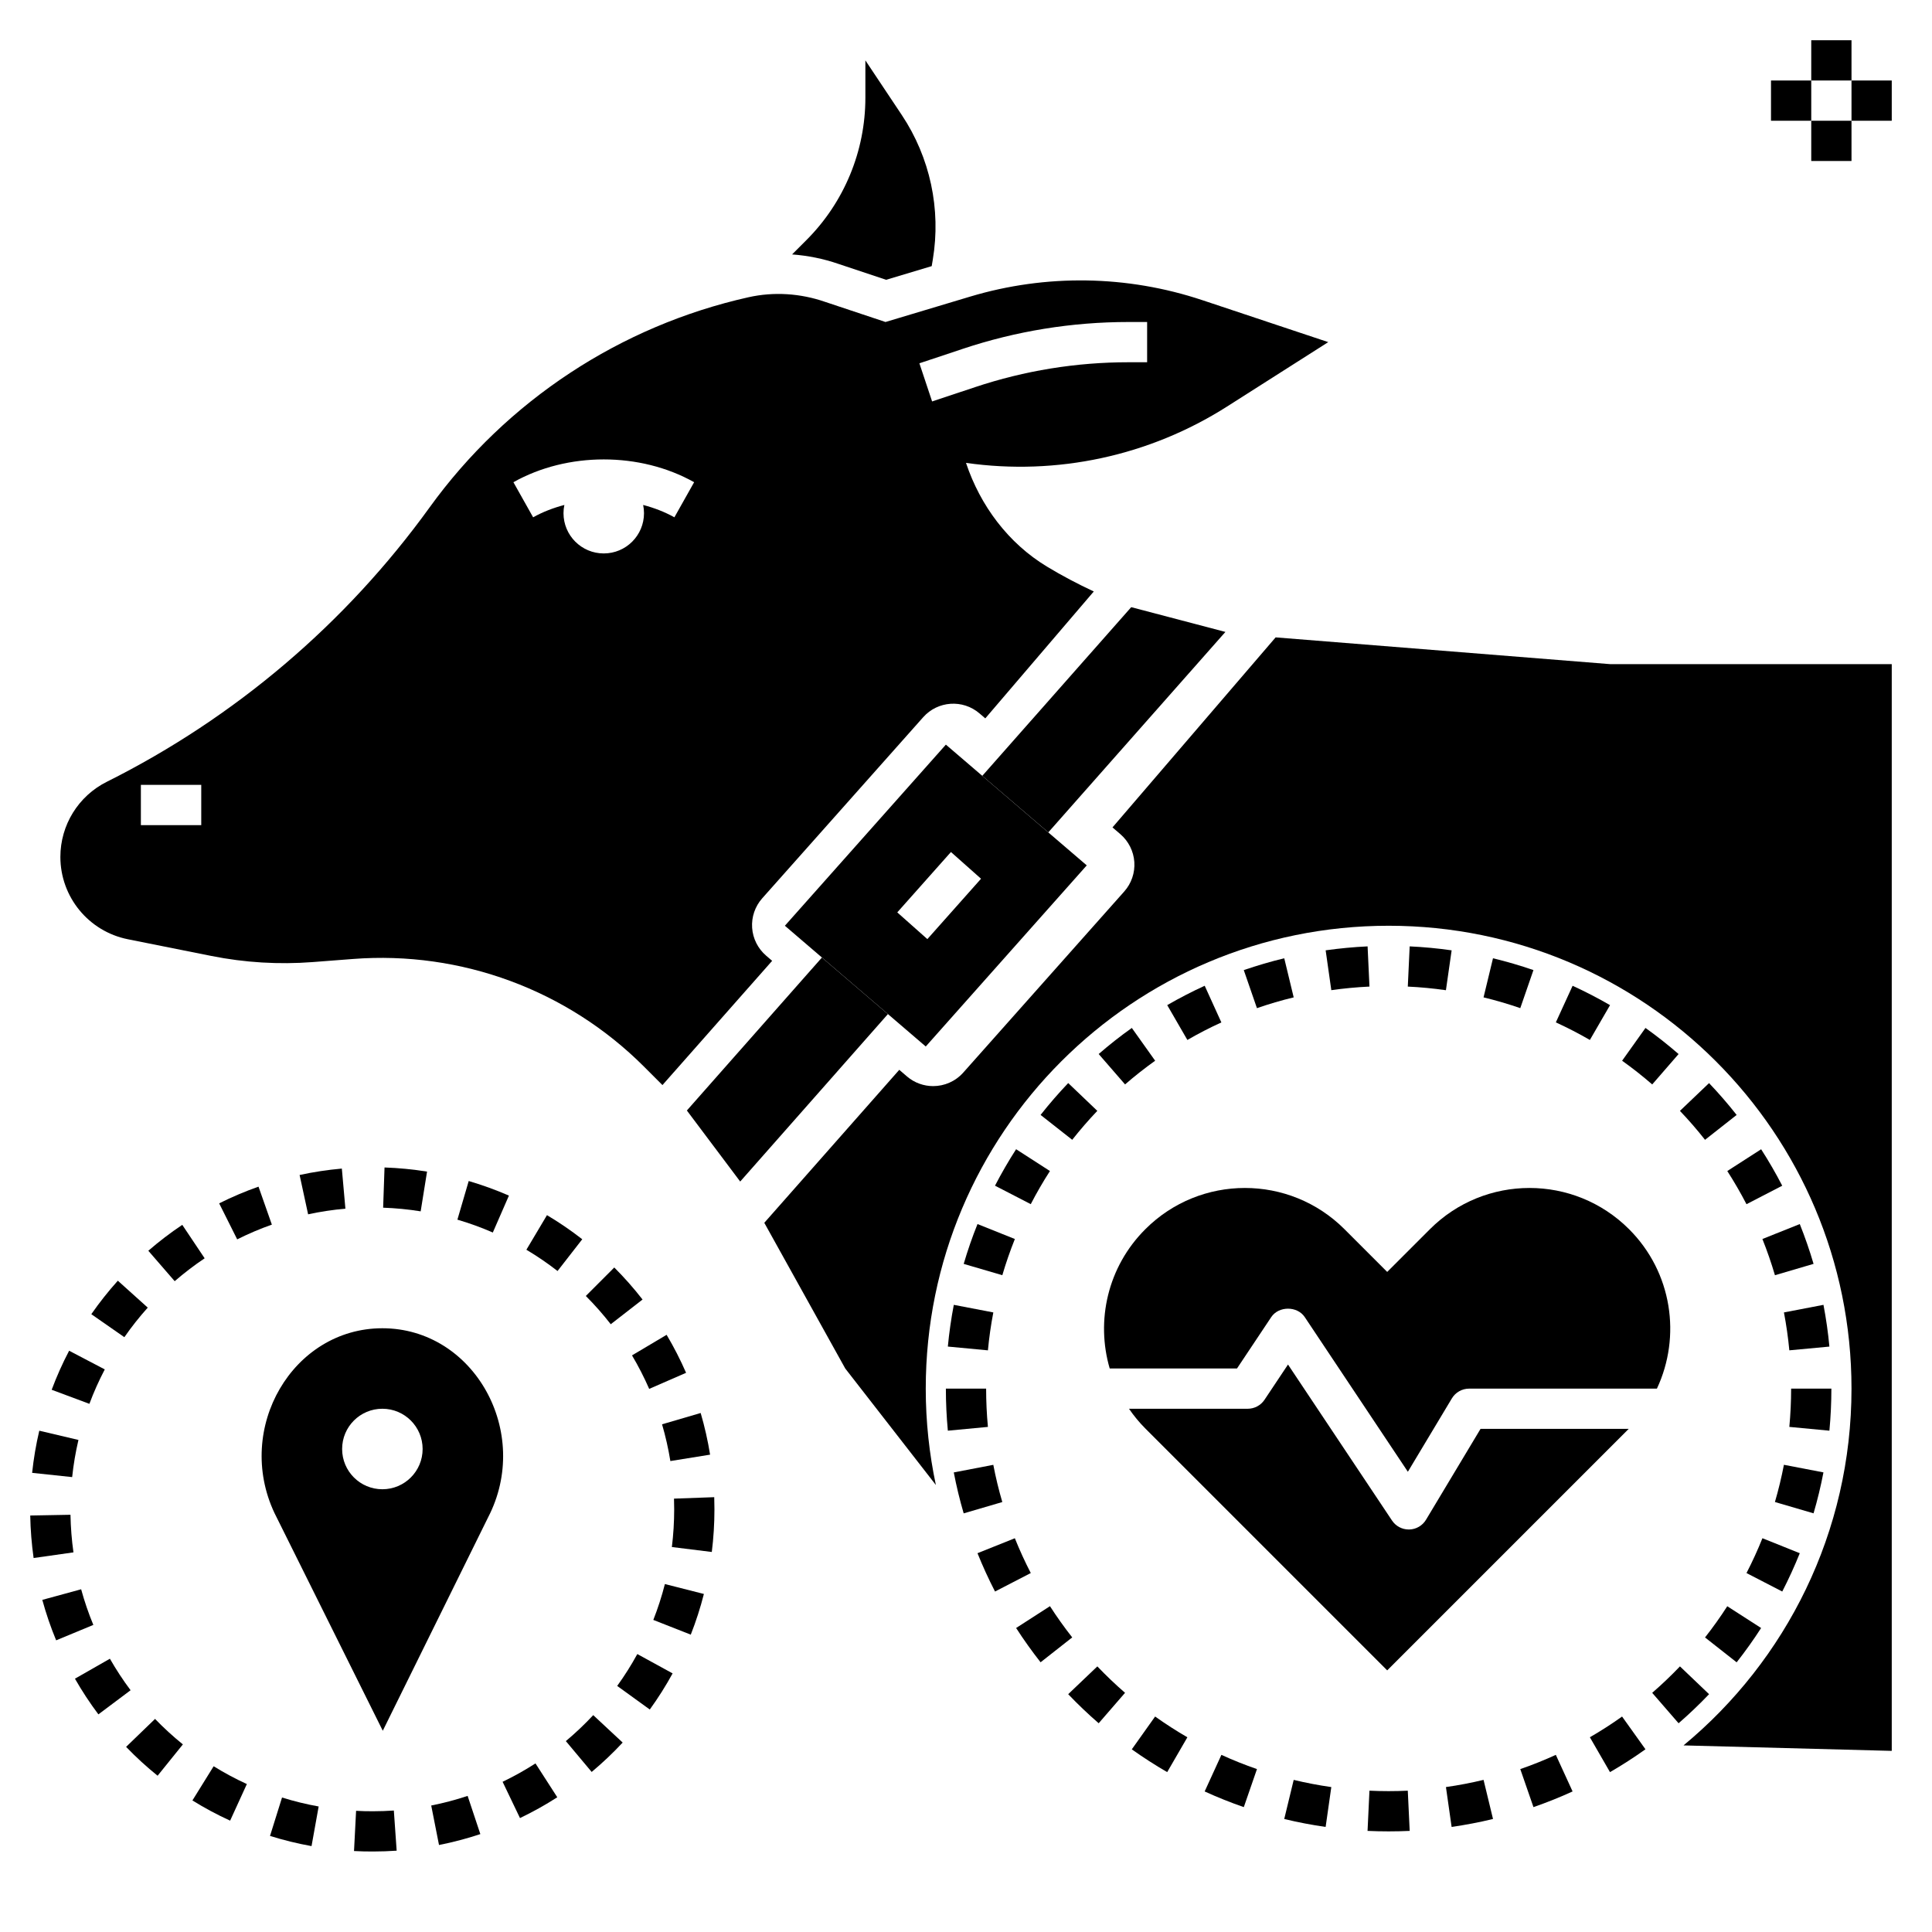
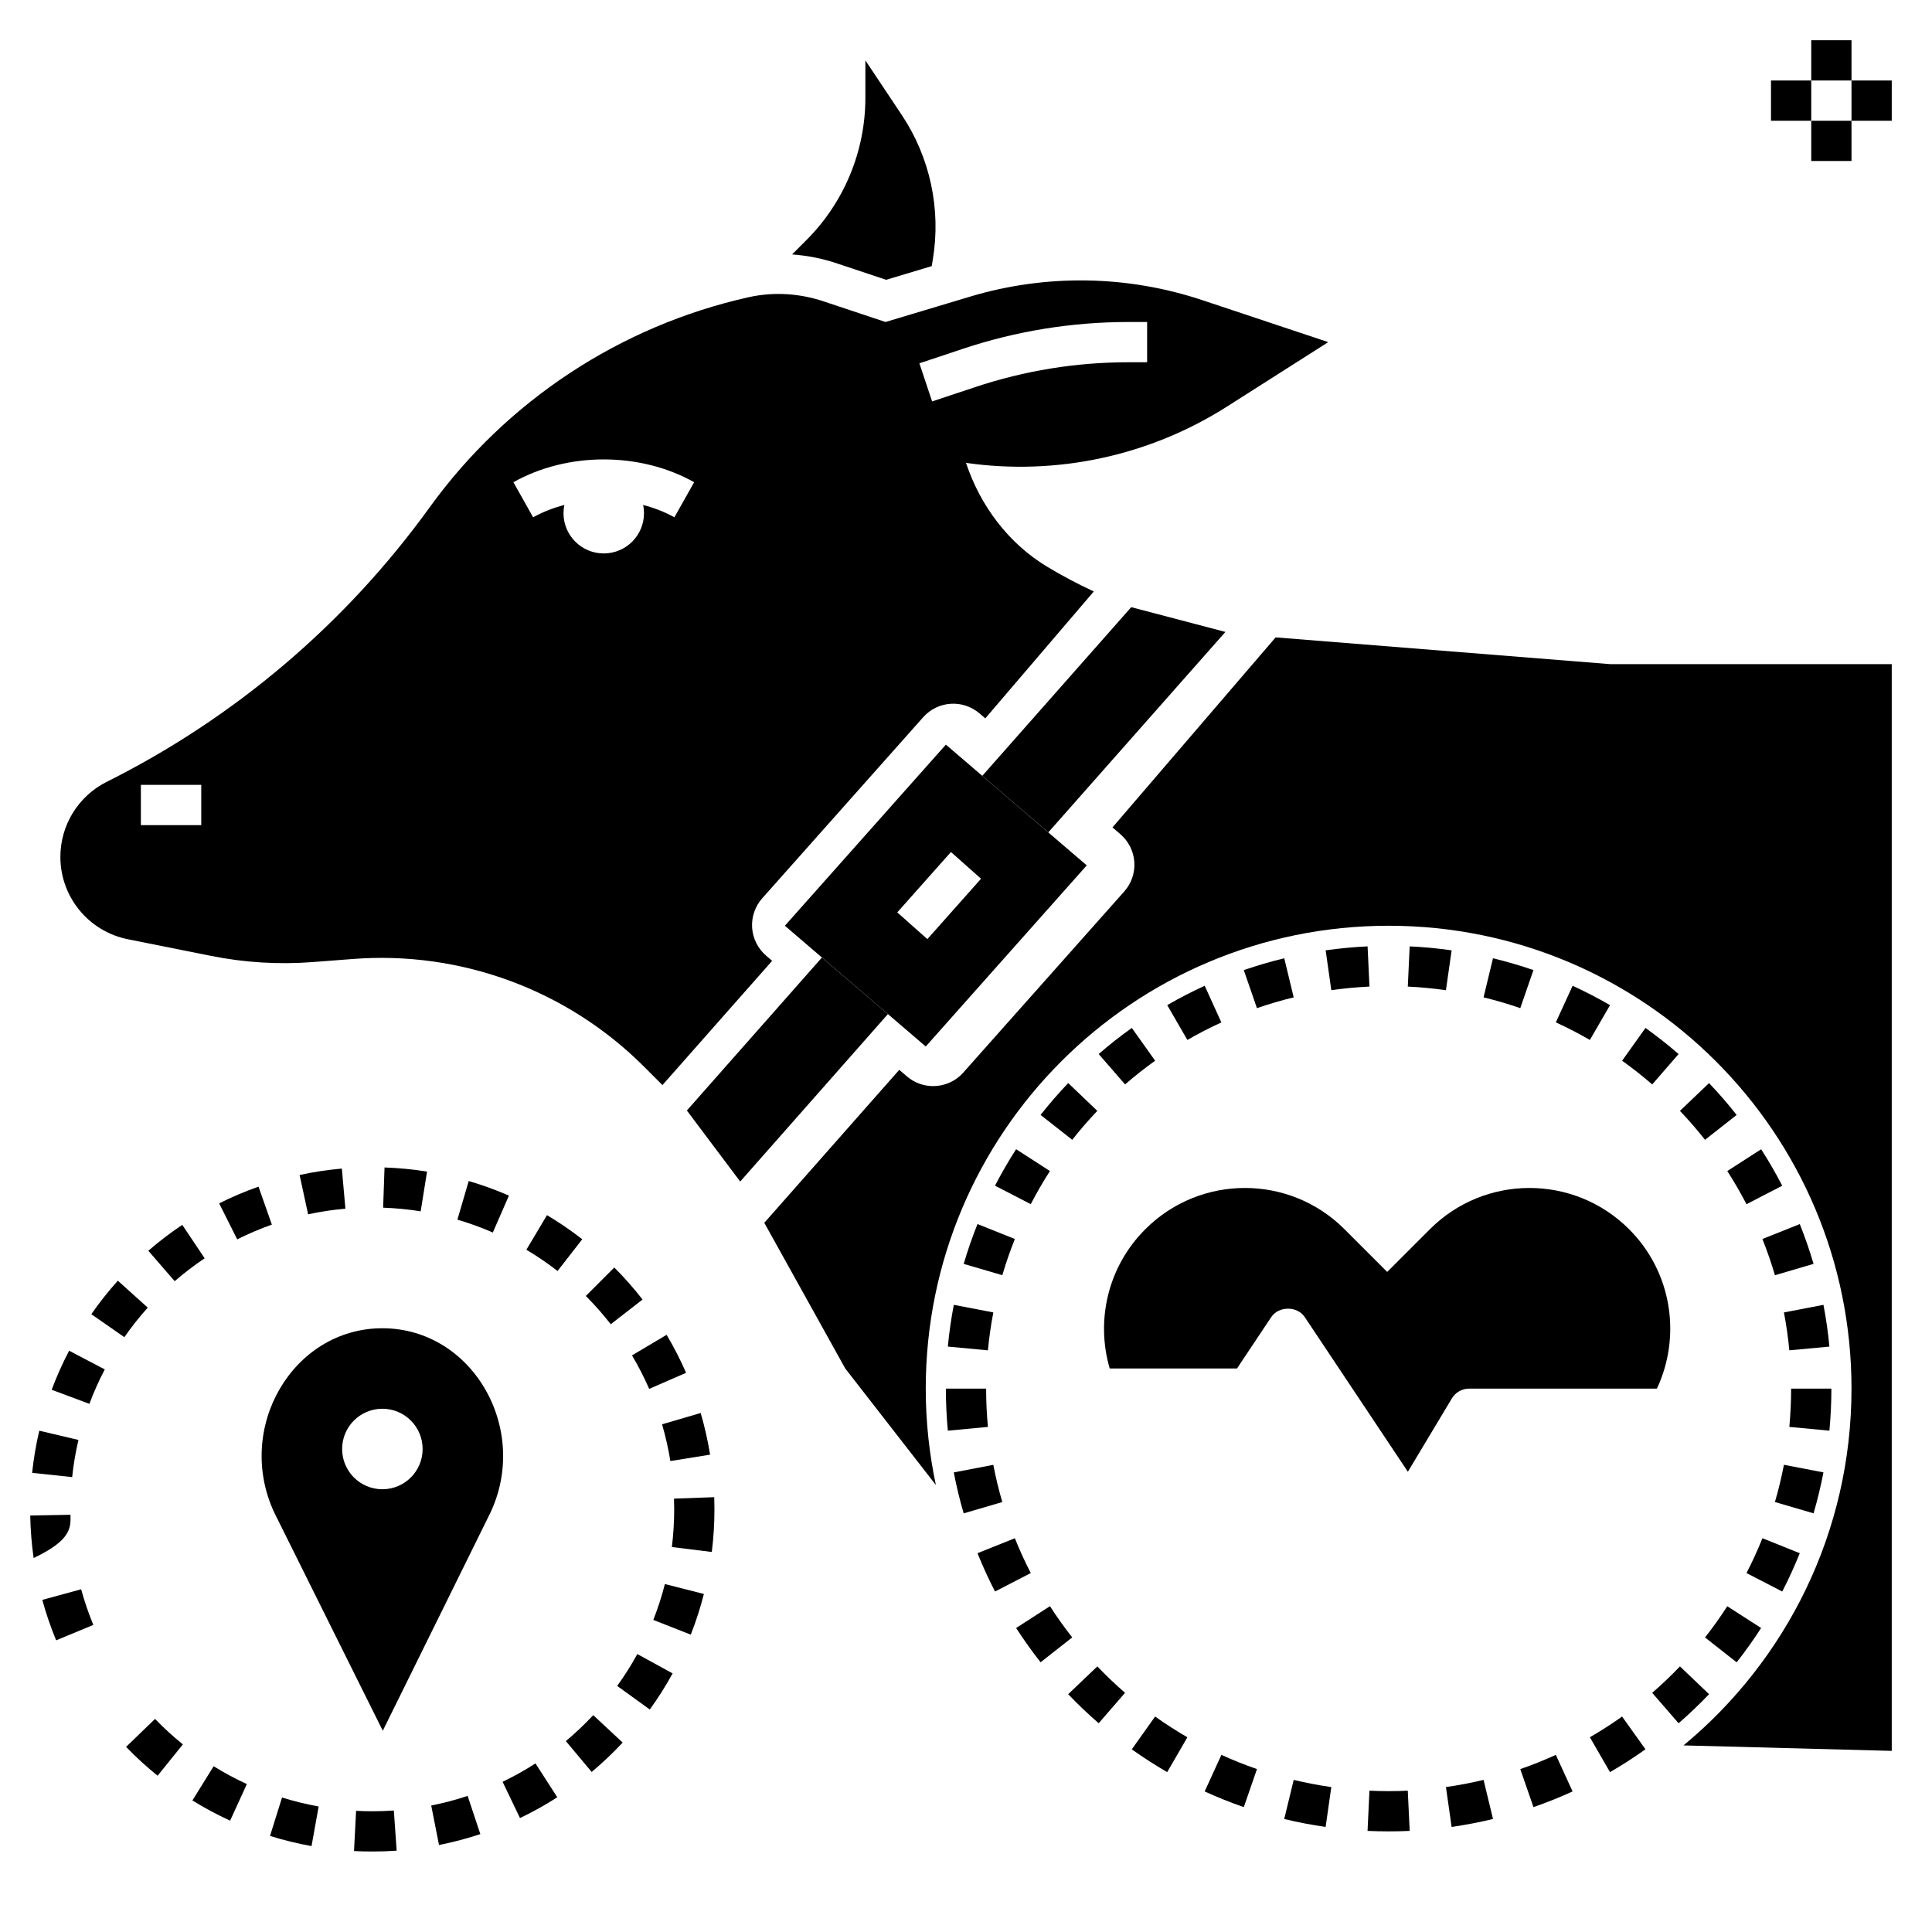
<svg xmlns="http://www.w3.org/2000/svg" fill="#000000" width="800px" height="800px" viewBox="0 0 96 96" id="Layer_1_1_" version="1.1" xml:space="preserve">
  <path d="M87.573,61.565c0.234,0.587,0.444,1.192,0.623,1.8l1.919-0.564c-0.196-0.668-0.427-1.333-0.685-1.978L87.573,61.565z" />
  <path d="M88.643,65.214c0.119,0.622,0.209,1.256,0.268,1.883l1.991-0.186c-0.064-0.691-0.164-1.389-0.295-2.074L88.643,65.214z" />
  <path d="M85.828,58.188c0.342,0.532,0.663,1.087,0.954,1.648l1.776-0.918c-0.319-0.618-0.672-1.228-1.048-1.812L85.828,58.188z" />
  <path d="M83.475,55.199c0.437,0.458,0.856,0.941,1.247,1.438l1.571-1.236c-0.429-0.546-0.891-1.078-1.371-1.582L83.475,55.199z" />
  <path d="M91,69h-2c0,0.634-0.03,1.274-0.089,1.902l1.991,0.188C90.967,70.399,91,69.696,91,69z" />
  <path d="M51.219,78.164c-0.291-0.562-0.557-1.145-0.792-1.73l-1.856,0.744c0.259,0.645,0.552,1.285,0.871,1.904L51.219,78.164z" />
  <path d="M82.097,84.116l1.311,1.512c0.524-0.455,1.034-0.941,1.515-1.445l-1.447-1.381C83.037,83.261,82.573,83.703,82.097,84.116z" />
  <path d="M67.955,47.025c-0.691,0.032-1.392,0.099-2.084,0.196l0.281,1.98c0.629-0.09,1.268-0.149,1.896-0.179L67.955,47.025z" />
  <path d="M90.606,73.162l-1.964-0.377c-0.12,0.622-0.27,1.244-0.447,1.849l1.919,0.562C90.31,74.531,90.475,73.847,90.606,73.162z" />
  <path d="M64.283,49.559l-0.469-1.943c-0.678,0.163-1.354,0.361-2.011,0.588l0.654,1.891C63.053,49.888,63.667,49.707,64.283,49.559z  " />
  <path d="M59.861,48.982c-0.629,0.287-1.255,0.61-1.862,0.962L59,51.675c0.551-0.319,1.12-0.612,1.689-0.872L59.861,48.982z" />
  <path d="M72.131,47.222c-0.689-0.099-1.39-0.165-2.085-0.197l-0.093,1.998c0.631,0.029,1.268,0.09,1.894,0.18L72.131,47.222z" />
  <path d="M84.722,81.364l1.571,1.236c0.432-0.549,0.841-1.122,1.216-1.705l-1.682-1.082C85.487,80.343,85.115,80.864,84.722,81.364z" />
  <path d="M89.43,77.178l-1.856-0.744c-0.235,0.586-0.501,1.168-0.792,1.73l1.777,0.918C88.878,78.463,89.171,77.822,89.43,77.178z" />
  <path d="M74.186,47.616l-0.469,1.943c0.616,0.149,1.229,0.329,1.825,0.535l0.654-1.891C75.541,47.978,74.864,47.779,74.186,47.616z" />
  <path d="M78.142,48.983l-0.833,1.818c0.575,0.264,1.144,0.558,1.691,0.874l1.002-1.73C79.4,49.597,78.774,49.272,78.142,48.983z" />
  <path d="M65.87,90.779l0.282-1.98c-0.625-0.089-1.254-0.209-1.869-0.357l-0.47,1.943C64.49,90.549,65.182,90.681,65.87,90.779z" />
  <path d="M70.047,90.976l-0.095-1.998c-0.63,0.03-1.272,0.03-1.905,0l-0.094,1.998C68.301,90.992,68.649,91,69,91  C69.351,91,69.7,90.992,70.047,90.976z" />
  <path d="M83.408,52.375c-0.526-0.457-1.08-0.894-1.645-1.297l-1.161,1.629c0.514,0.366,1.017,0.763,1.496,1.178L83.408,52.375z" />
  <path d="M54.593,52.374l1.311,1.51c0.48-0.417,0.983-0.812,1.495-1.177l-1.159-1.629C55.675,51.479,55.121,51.915,54.593,52.374z" />
  <path d="M80,88.056c0.601-0.347,1.193-0.729,1.762-1.135L80.6,85.294c-0.516,0.368-1.055,0.715-1.6,1.029L80,88.056z" />
  <path d="M53.078,84.183c0.482,0.506,0.992,0.991,1.515,1.444l1.31-1.512c-0.475-0.412-0.939-0.854-1.377-1.313L53.078,84.183z" />
  <path d="M72.13,90.779c0.688-0.099,1.38-0.23,2.057-0.395l-0.47-1.943c-0.615,0.148-1.244,0.269-1.869,0.357L72.13,90.779z" />
  <path d="M49.441,58.916l1.777,0.918c0.29-0.561,0.61-1.115,0.953-1.646l-1.681-1.084C50.114,57.688,49.761,58.299,49.441,58.916z" />
  <path d="M47.098,71.09l1.991-0.188C49.03,70.274,49,69.634,49,69h-2C47,69.696,47.033,70.399,47.098,71.09z" />
  <path d="M47.098,66.91l1.991,0.188c0.059-0.629,0.149-1.263,0.269-1.884l-1.964-0.377C47.263,65.521,47.163,66.218,47.098,66.91z" />
  <path d="M62.458,87.905c-0.599-0.207-1.193-0.444-1.767-0.707l-0.832,1.818c0.632,0.289,1.286,0.551,1.945,0.779L62.458,87.905z" />
  <path d="M47.886,62.802l1.919,0.562c0.178-0.607,0.388-1.212,0.623-1.798l-1.856-0.744C48.312,61.467,48.082,62.133,47.886,62.802z" />
  <path d="M51.706,55.4l1.572,1.236c0.392-0.497,0.811-0.981,1.247-1.438l-1.446-1.381C52.599,54.32,52.137,54.853,51.706,55.4z" />
  <path d="M76.197,89.795c0.66-0.229,1.314-0.49,1.944-0.779l-0.833-1.818c-0.572,0.262-1.166,0.5-1.766,0.707L76.197,89.795z" />
  <path d="M53.278,81.362c-0.393-0.5-0.765-1.021-1.106-1.552l-1.682,1.084c0.375,0.582,0.785,1.155,1.216,1.704L53.278,81.362z" />
  <path d="M57.397,85.293l-1.159,1.631c0.569,0.404,1.161,0.785,1.759,1.132L59,86.325C58.456,86.01,57.917,85.662,57.397,85.293z" />
  <path d="M47.393,73.164c0.131,0.683,0.296,1.367,0.492,2.034l1.919-0.562c-0.178-0.606-0.328-1.229-0.447-1.849L47.393,73.164z" />
  <polygon points="56.21,30.17 48.81,38.55 52.09,41.36 60.89,31.4 " />
  <polygon points="40.84,47.58 34.13,55.18 36.78,58.71 44.12,50.39 " />
  <path d="M66,17l-6.259-2.086c-3.736-1.245-7.765-1.306-11.537-0.175L44,16l-3-1c-1.224-0.425-2.545-0.513-3.809-0.23  c-6.357,1.423-12.004,5.125-15.846,10.445c-4.168,5.771-9.671,10.448-16.038,13.632C3.893,39.553,3,40.998,3,42.579  c0,1.989,1.404,3.702,3.355,4.092l4.15,0.83c1.656,0.331,3.349,0.433,5.033,0.304l2.002-0.154C22.91,47.238,28.192,49.192,32,53  l0.917,0.917l5.451-6.174l-0.301-0.258c-0.407-0.35-0.657-0.848-0.694-1.383c-0.036-0.536,0.144-1.063,0.501-1.465l8-9  c0.723-0.813,1.967-0.9,2.796-0.189l0.289,0.248l5.391-6.306c-0.794-0.371-1.572-0.779-2.324-1.234C50.105,26.995,48.71,25.13,48,23  c4.517,0.645,9.116-0.347,12.966-2.796L66,17z M10,41H7v-2h3V41z M33.51,25.705c-0.479-0.269-1.005-0.47-1.552-0.614  C31.985,25.223,32,25.36,32,25.5c0,1.105-0.895,2-2,2s-2-0.895-2-2c0-0.14,0.015-0.277,0.043-0.409  c-0.547,0.144-1.073,0.345-1.552,0.614l-0.98-1.744c2.686-1.51,6.295-1.51,8.98,0L33.51,25.705z M57,18h-0.928  c-2.596,0-5.159,0.416-7.619,1.236l-2.137,0.712l-0.632-1.896l2.137-0.712c2.664-0.89,5.44-1.34,8.251-1.34H57V18z" />
  <path d="M54,43l-7-6l-8,9l7,6L54,43z M47.252,42.336l1.495,1.328l-2.667,3l-1.495-1.328L47.252,42.336z" />
  <rect height="2" width="2" x="90" y="2" />
  <rect height="2" width="2" x="90" y="6" />
  <rect height="2" width="2" x="92" y="4" />
  <rect height="2" width="2" x="88" y="4" />
  <path d="M34.976,79.203l-1.938-0.492c-0.153,0.603-0.347,1.202-0.575,1.782l1.861,0.732C34.583,80.567,34.802,79.887,34.976,79.203z  " />
-   <path d="M3.502,75.268l-2,0.037c0.013,0.706,0.07,1.417,0.168,2.112l1.98-0.281C3.563,76.521,3.514,75.893,3.502,75.268z" />
+   <path d="M3.502,75.268l-2,0.037c0.013,0.706,0.07,1.417,0.168,2.112C3.563,76.521,3.514,75.893,3.502,75.268z" />
  <path d="M31.404,67.348c0.318,0.535,0.605,1.095,0.854,1.665l1.833-0.799c-0.282-0.646-0.607-1.282-0.967-1.888L31.404,67.348z" />
  <path d="M33.422,83.15l-1.754-0.961c-0.299,0.547-0.636,1.08-1,1.584l1.62,1.172C32.701,84.374,33.083,83.77,33.422,83.15z" />
  <path d="M35.5,75.003c0-0.204-0.003-0.407-0.01-0.609l-1.999,0.072C33.497,74.643,33.5,74.82,33.5,75  c0,0.625-0.039,1.255-0.115,1.871l1.984,0.246C35.456,76.42,35.5,75.707,35.5,75.003z" />
  <path d="M30.94,86.587l-1.463-1.363c-0.423,0.454-0.881,0.889-1.361,1.29l1.284,1.533C29.943,87.593,30.461,87.102,30.94,86.587z" />
  <path d="M29.109,64.396c0.442,0.442,0.859,0.915,1.239,1.404l1.58-1.227c-0.431-0.555-0.903-1.091-1.405-1.592L29.109,64.396z" />
  <path d="M35.284,72.281c-0.113-0.699-0.27-1.396-0.468-2.07l-1.919,0.562c0.174,0.595,0.313,1.209,0.413,1.826L35.284,72.281z" />
  <path d="M2.79,81.507l1.848-0.766c-0.239-0.576-0.443-1.172-0.606-1.771l-1.93,0.527C2.288,80.177,2.519,80.854,2.79,81.507z" />
  <path d="M25.838,90.339c0.638-0.306,1.261-0.653,1.853-1.034l-1.083-1.682c-0.521,0.336-1.071,0.643-1.634,0.913L25.838,90.339z" />
  <path d="M27.179,60.38l-1.023,1.719c0.534,0.317,1.055,0.673,1.548,1.057l1.228-1.578C28.374,61.143,27.784,60.74,27.179,60.38z" />
  <path d="M21.814,91.677c0.693-0.137,1.384-0.319,2.054-0.542l-0.632-1.898c-0.59,0.197-1.199,0.357-1.809,0.478L21.814,91.677z" />
  <path d="M3.898,71.55l-1.946-0.459c-0.162,0.685-0.281,1.389-0.356,2.094l1.989,0.211C3.651,72.774,3.756,72.153,3.898,71.55z" />
  <path d="M17.694,89.979l-0.103,1.998c0.315,0.017,0.637,0.024,0.947,0.023c0.394,0,0.785-0.015,1.172-0.041l-0.14-1.995  C19.229,89.987,18.885,90,18.536,90C18.269,90.003,17.973,89.993,17.694,89.979z" />
  <path d="M25.288,59.409c-0.65-0.283-1.322-0.526-1.998-0.725l-0.562,1.92c0.595,0.174,1.188,0.389,1.76,0.639L25.288,59.409z" />
  <path d="M16.986,58.066c-0.706,0.062-1.412,0.17-2.099,0.318l0.423,1.955c0.606-0.132,1.229-0.226,1.853-0.281L16.986,58.066z" />
  <path d="M19.107,58.011l-0.069,1.998c0.623,0.022,1.25,0.083,1.865,0.182l0.317-1.975C20.523,58.104,19.812,58.035,19.107,58.011z" />
  <path d="M15.48,91.732l0.354-1.969c-0.616-0.11-1.228-0.261-1.82-0.445l-0.597,1.908C14.089,91.437,14.783,91.606,15.48,91.732z" />
  <path d="M10.89,59.794l0.896,1.789c0.56-0.28,1.139-0.527,1.723-0.732l-0.664-1.887C12.182,59.197,11.524,59.477,10.89,59.794z" />
  <path d="M2.568,69.057l1.874,0.699c0.217-0.582,0.474-1.157,0.764-1.711l-1.771-0.928C3.106,67.744,2.814,68.396,2.568,69.057z" />
  <path d="M7.831,88.235l1.256-1.557c-0.482-0.39-0.948-0.815-1.383-1.266l-1.438,1.389C6.757,87.312,7.284,87.794,7.831,88.235z" />
-   <path d="M6.489,83.987c-0.374-0.498-0.719-1.025-1.028-1.566l-1.737,0.992c0.35,0.612,0.742,1.209,1.165,1.773L6.489,83.987z" />
  <path d="M7.342,64.975l-1.487-1.338c-0.47,0.523-0.914,1.083-1.318,1.664l1.642,1.143C6.535,65.931,6.927,65.436,7.342,64.975z" />
  <path d="M9.561,89.463c0.599,0.372,1.23,0.71,1.874,1.004l0.831-1.818c-0.567-0.26-1.123-0.558-1.65-0.885L9.561,89.463z" />
  <path d="M7.37,62.149l1.31,1.512c0.473-0.409,0.974-0.792,1.489-1.137l-1.112-1.662C8.472,61.253,7.905,61.686,7.37,62.149z" />
-   <path d="M80.929,71h-7.362l-2.709,4.515c-0.176,0.294-0.491,0.477-0.833,0.485c-0.008,0-0.016,0-0.024,0  c-0.334,0-0.646-0.167-0.832-0.445L64,67.803l-1.168,1.752C62.646,69.833,62.334,70,62,70h-5.901  c0.237,0.344,0.504,0.673,0.81,0.979L68.929,83L80.929,71z" />
  <path d="M13.64,75.184L19.02,86l5.23-10.596C26.446,71.175,23.557,66,19,66h0C14.545,66,11.648,70.964,13.64,75.184z M19,70  c1.105,0,2,0.895,2,2c0,1.105-0.895,2-2,2s-2-0.895-2-2C17,70.895,17.895,70,19,70z" />
  <path d="M55.141,68h6.324l1.703-2.555c0.371-0.557,1.293-0.557,1.664,0l5.124,7.686l2.187-3.646C72.323,69.185,72.649,69,73,69  h9.331c1.216-2.594,0.761-5.777-1.382-7.92c-2.734-2.734-7.166-2.734-9.899,0l-2.121,2.121l-2.121-2.121  c-2.734-2.734-7.166-2.734-9.899,0C55.034,62.953,54.446,65.624,55.141,68z" />
  <path d="M43,4.858c0,2.652-1.054,5.196-2.929,7.071l-0.712,0.713c0.776,0.059,1.548,0.21,2.297,0.469l2.376,0.792l2.264-0.679  l0.054-0.322c0.418-2.506-0.134-5.077-1.543-7.191L43,3V4.858z" />
  <path d="M63.385,31.671l-8.106,9.442l0.391,0.336c0.407,0.35,0.657,0.848,0.694,1.383c0.036,0.536-0.144,1.063-0.501,1.465l-8,9  c-0.395,0.443-0.943,0.671-1.496,0.671c-0.461,0-0.924-0.158-1.301-0.481l-0.382-0.328l-6.707,7.601L42,68l4.503,5.789  C46.175,72.244,46,70.643,46,69c0-12.703,10.297-23,23-23s23,10.297,23,23c0,7.134-3.249,13.509-8.347,17.728L94,87V33H80  L63.385,31.671z" />
</svg>